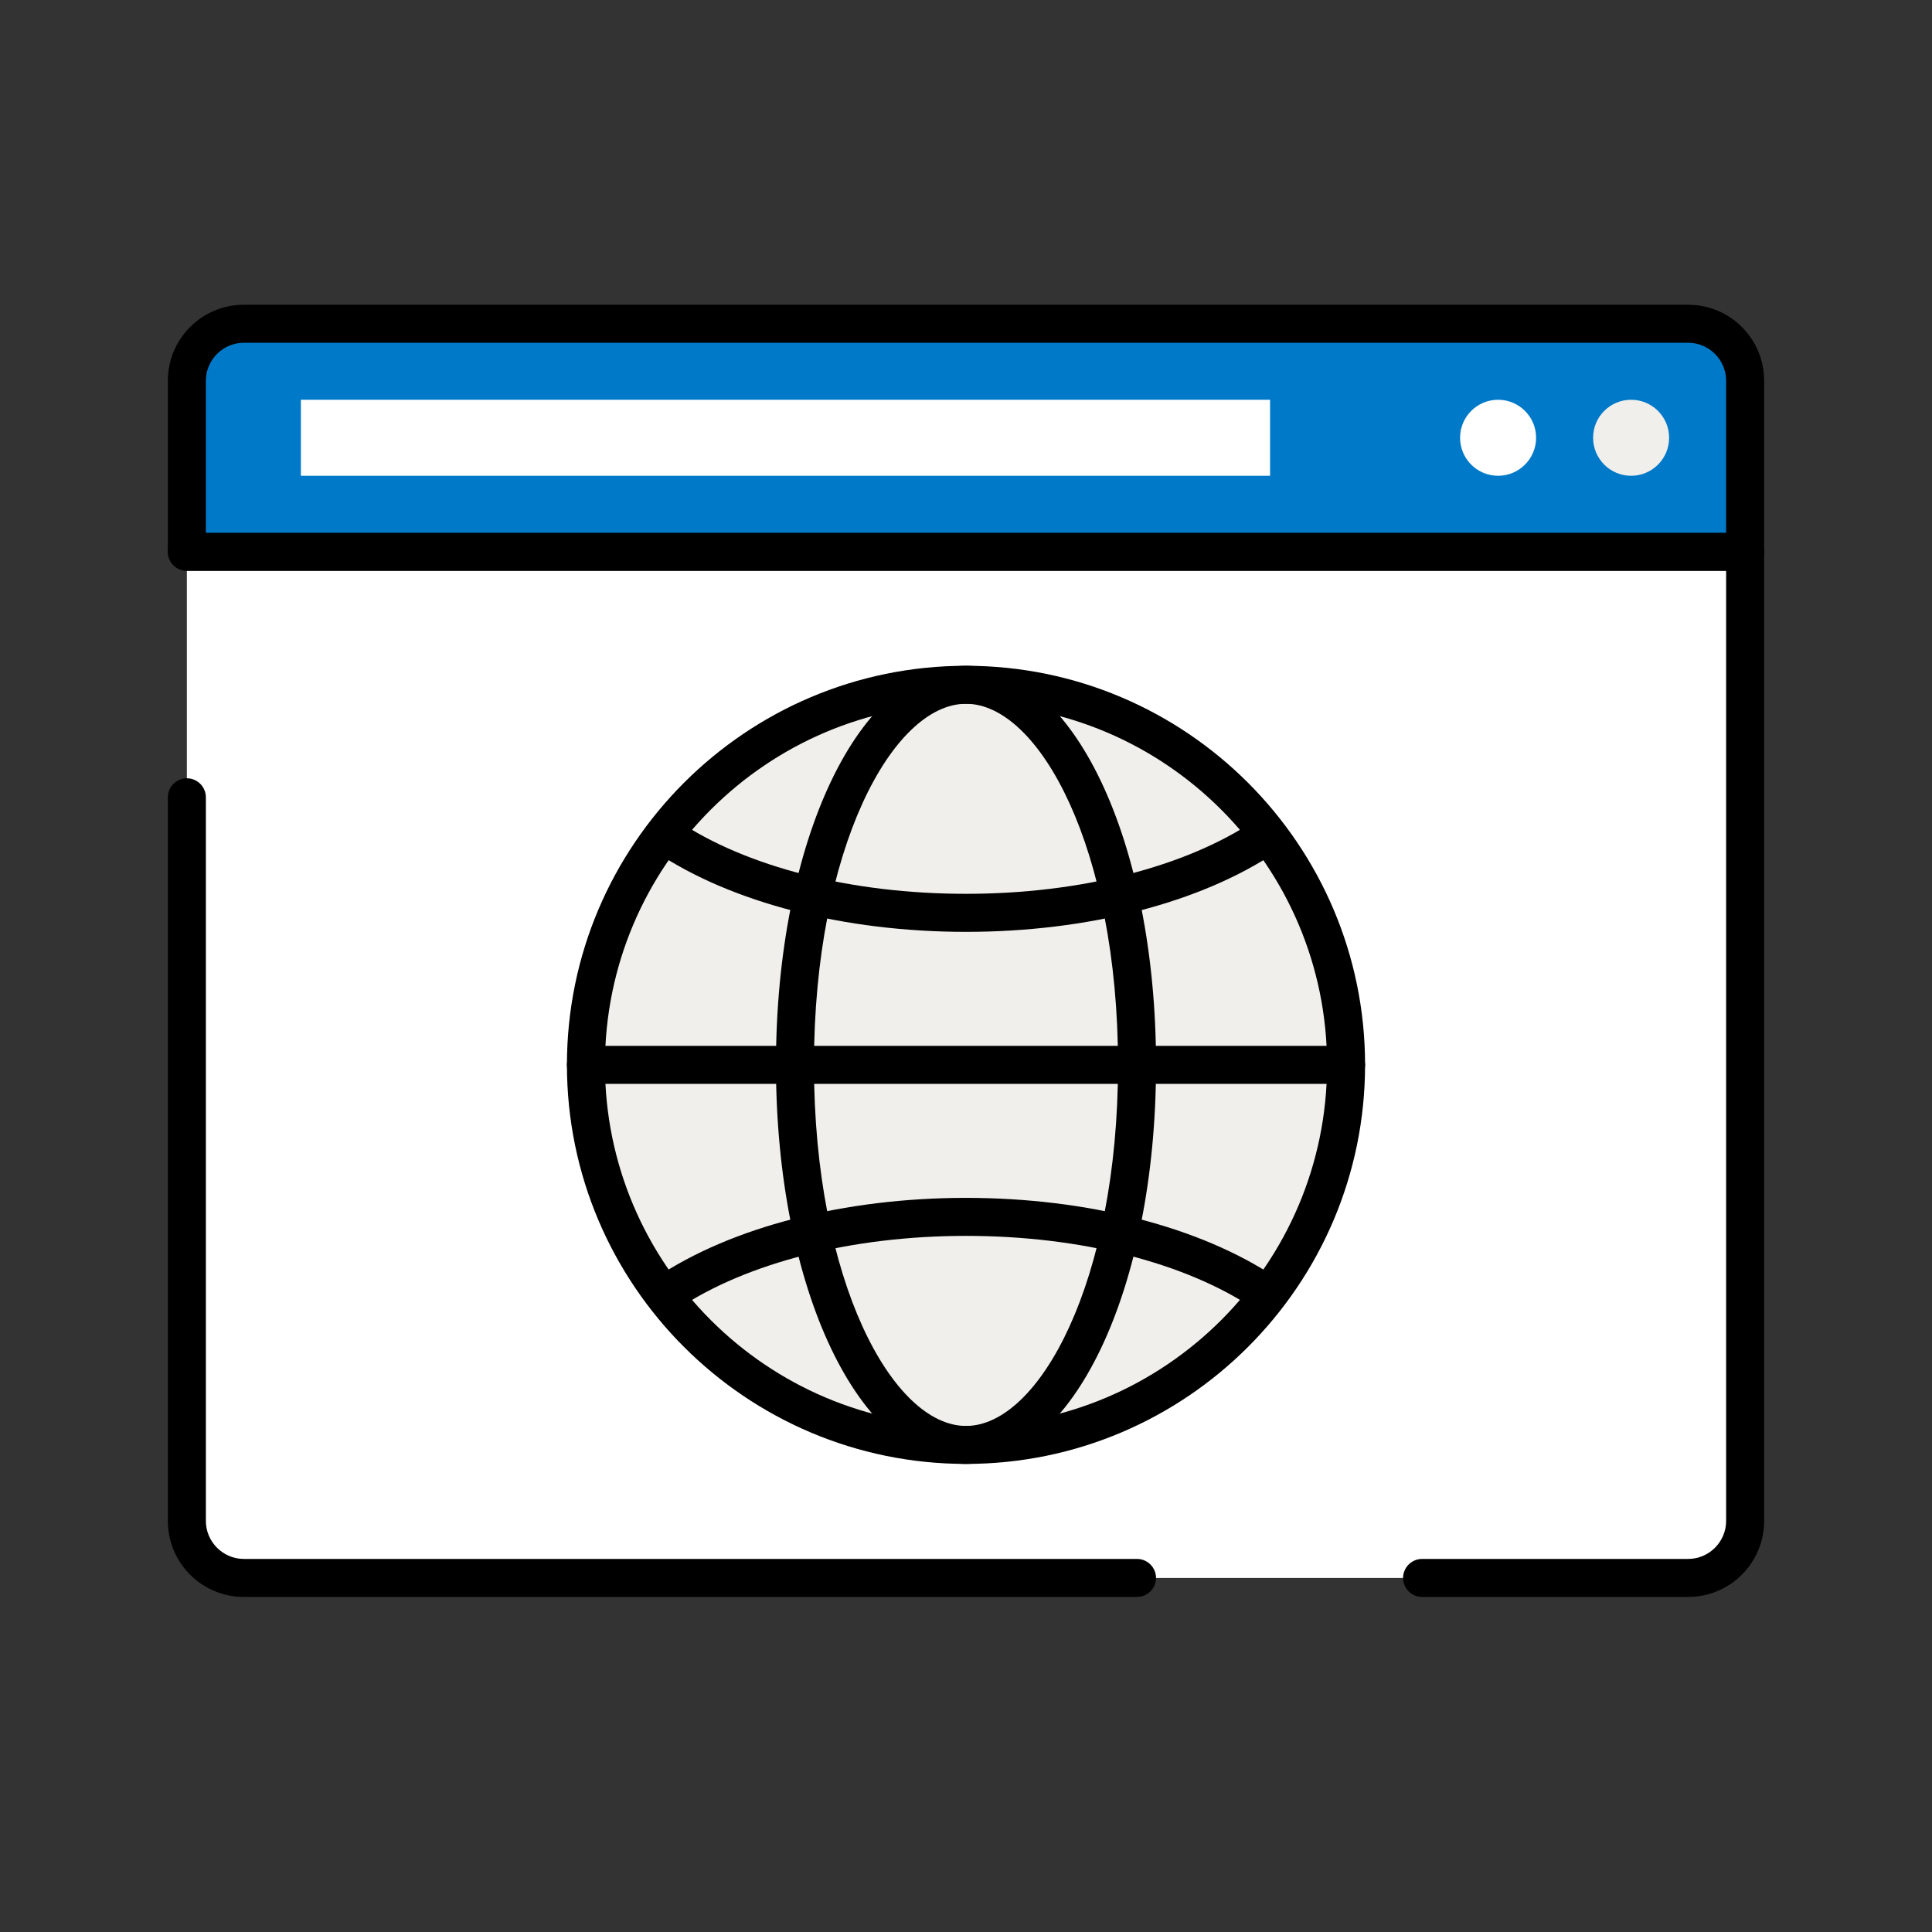
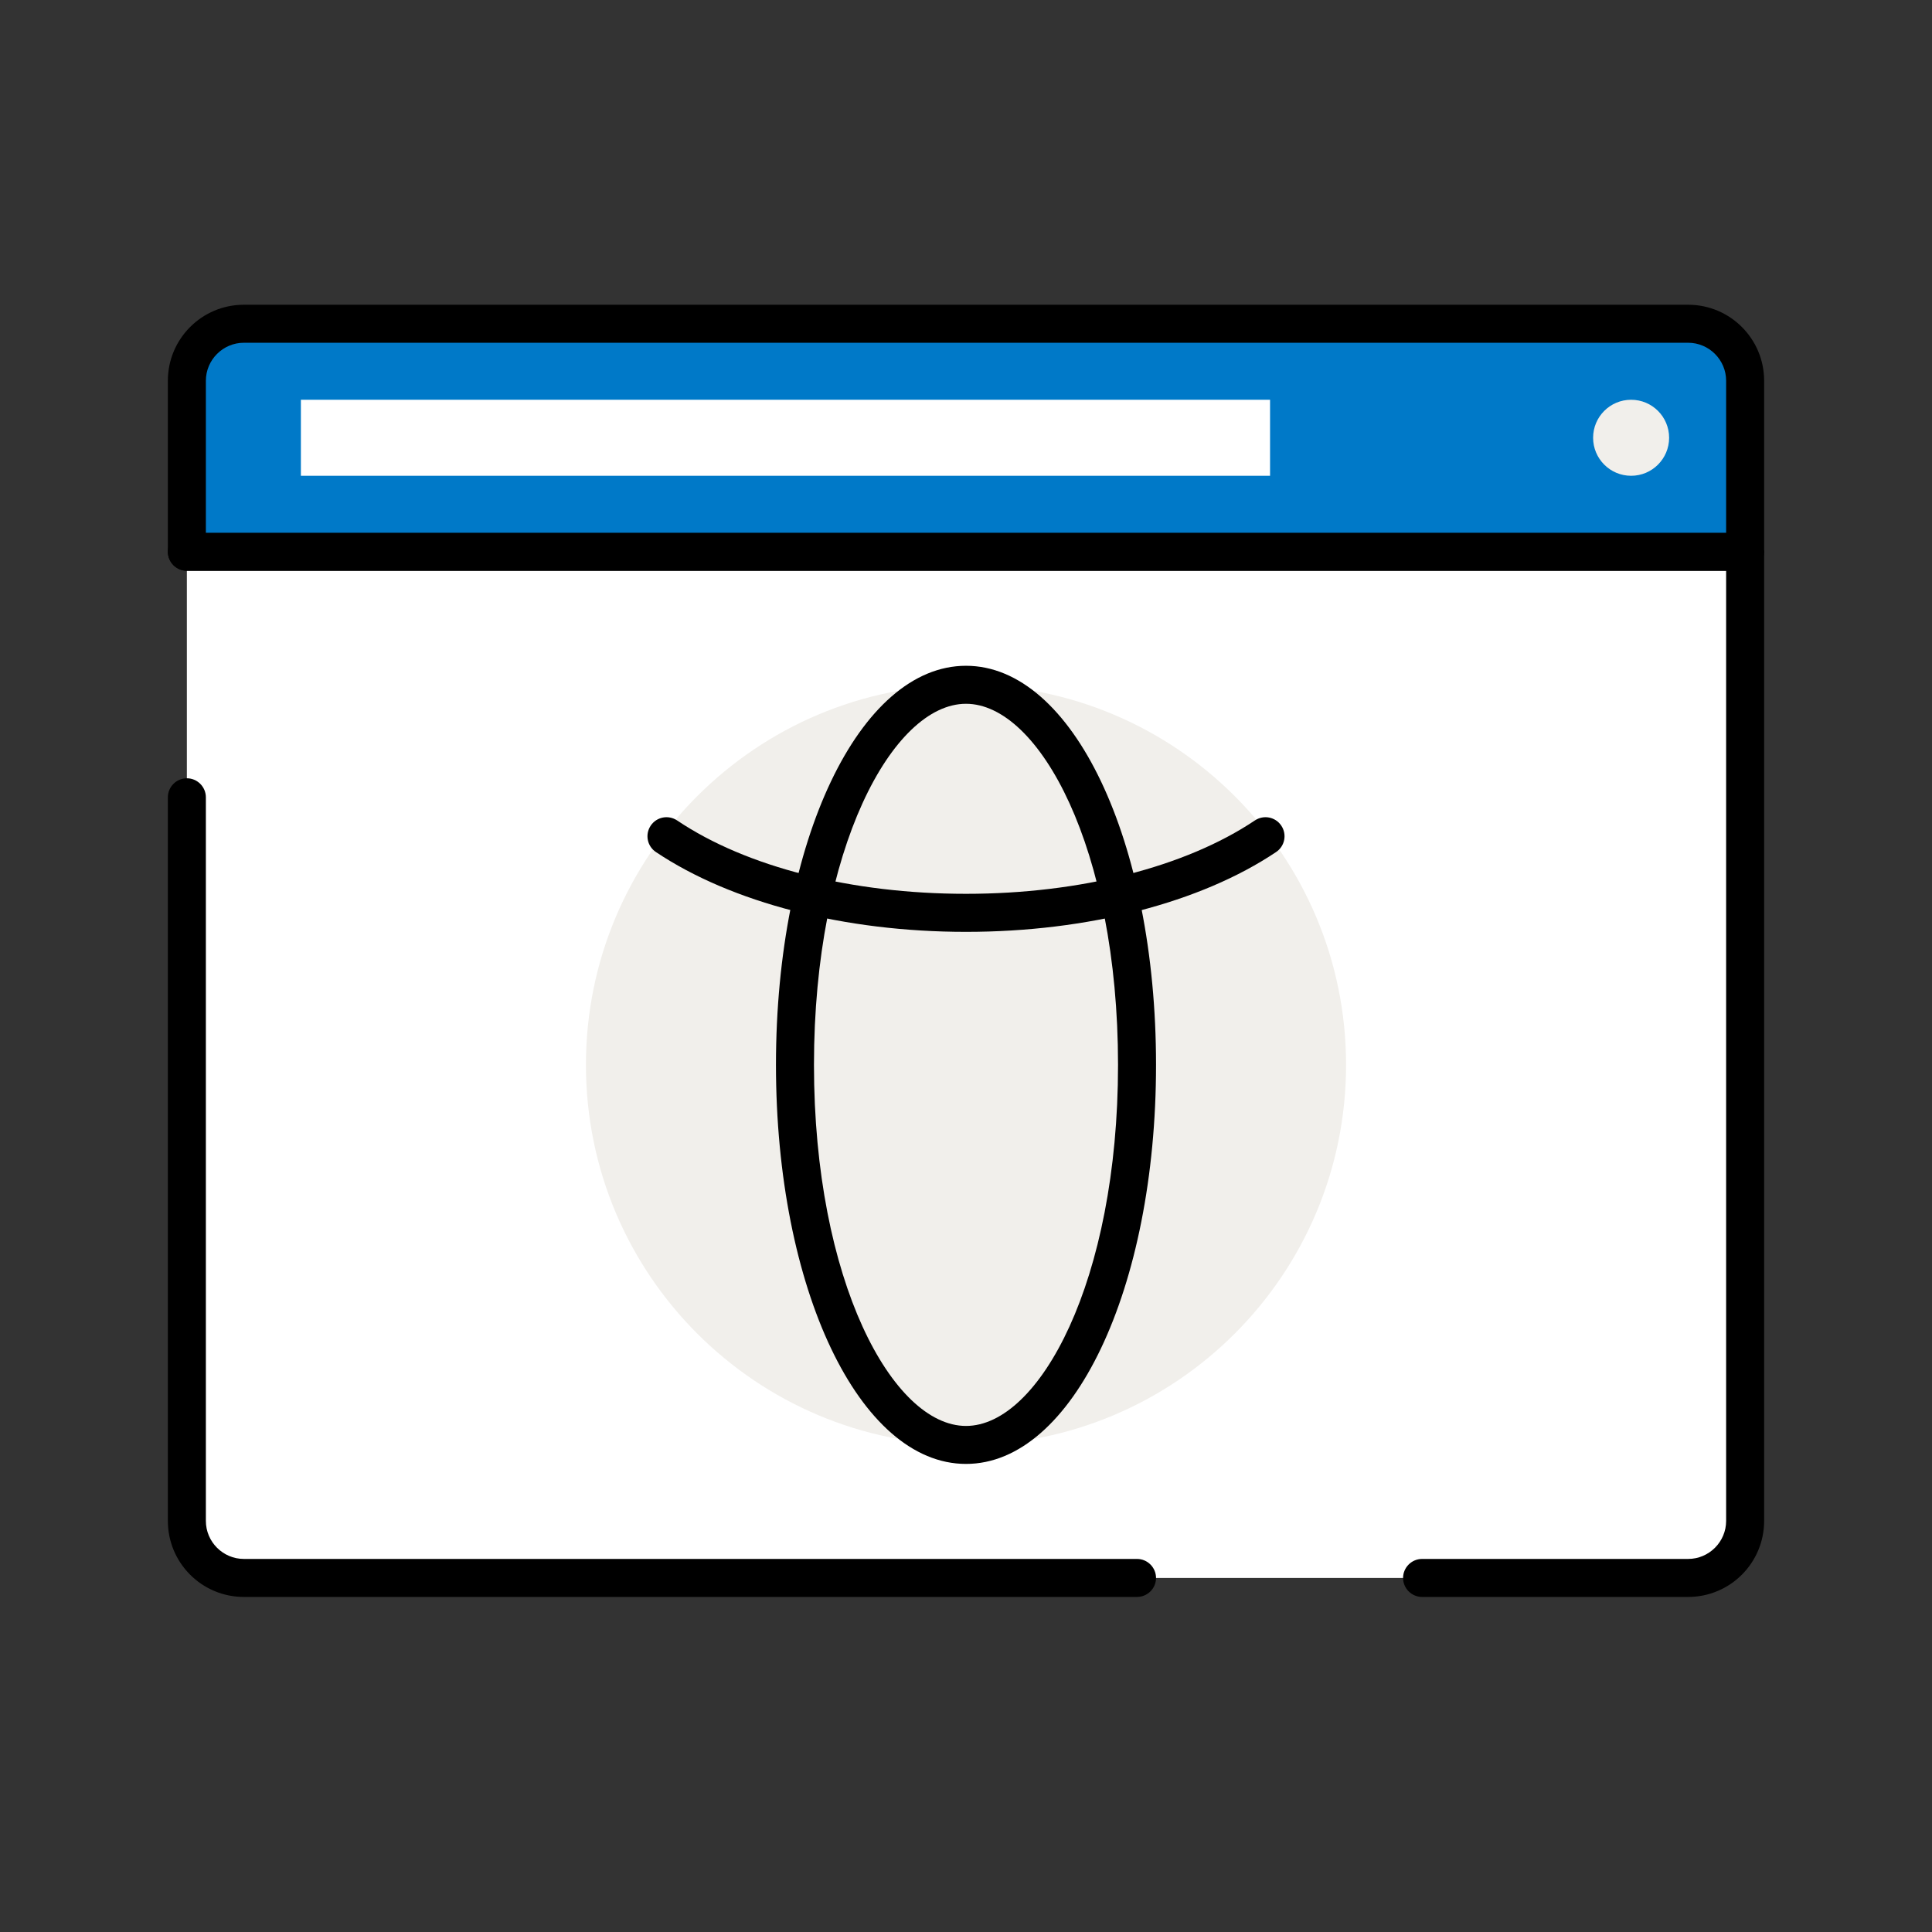
<svg xmlns="http://www.w3.org/2000/svg" width="61" height="61" viewBox="0 0 61 61" fill="none">
  <rect x="0" y="0" width="61" height="61" fill="#333333" stroke="none" />
  <path d="M5.9 17.421H55.1V48.021C55.1 49.017 54.296 49.821 53.3 49.821H7.7C6.704 49.821 5.9 49.017 5.9 48.021V17.421Z" fill="white" />
  <path d="M35.9 50.421H7.7C6.374 50.421 5.3 49.347 5.3 48.021V25.173C5.3 24.843 5.57 24.573 5.9 24.573C6.23 24.573 6.5 24.843 6.5 25.173V48.021C6.5 48.681 7.04 49.221 7.7 49.221H35.9C36.23 49.221 36.5 49.491 36.5 49.821C36.5 50.151 36.23 50.421 35.9 50.421Z" fill="black" />
-   <path d="M53.3 50.421H44.9C44.57 50.421 44.3 50.151 44.3 49.821C44.3 49.491 44.57 49.221 44.9 49.221H53.3C53.96 49.221 54.5 48.681 54.5 48.021V18.021H5.9C5.57 18.021 5.3 17.751 5.3 17.421C5.3 17.091 5.57 16.821 5.9 16.821H55.1C55.43 16.821 55.7 17.091 55.7 17.421V48.021C55.7 49.347 54.626 50.421 53.3 50.421Z" fill="black" />
+   <path d="M53.3 50.421H44.9C44.57 50.421 44.3 50.151 44.3 49.821C44.3 49.491 44.57 49.221 44.9 49.221H53.3C53.96 49.221 54.5 48.681 54.5 48.021V18.021H5.9C5.57 18.021 5.3 17.751 5.3 17.421C5.3 17.091 5.57 16.821 5.9 16.821C55.43 16.821 55.7 17.091 55.7 17.421V48.021C55.7 49.347 54.626 50.421 53.3 50.421Z" fill="black" />
  <path d="M7.699 10.222H53.299C54.295 10.222 55.099 11.026 55.099 12.022V17.422H5.899V12.022C5.899 11.026 6.703 10.222 7.699 10.222Z" fill="#0079C8" />
  <path d="M55.1 18.022H5.9C5.57 18.022 5.3 17.752 5.3 17.422V12.022C5.3 10.696 6.374 9.622 7.7 9.622H53.3C54.626 9.622 55.7 10.696 55.7 12.022V17.422C55.7 17.752 55.43 18.022 55.1 18.022ZM6.5 16.822H54.5V12.022C54.5 11.362 53.96 10.822 53.3 10.822H7.7C7.04 10.822 6.5 11.362 6.5 12.022V16.822Z" fill="black" />
  <path d="M51.5 15.022C52.163 15.022 52.7 14.484 52.7 13.822C52.7 13.159 52.163 12.622 51.5 12.622C50.837 12.622 50.3 13.159 50.3 13.822C50.3 14.484 50.837 15.022 51.5 15.022Z" fill="#F1EFEB" />
-   <path d="M47.3 15.022C47.962 15.022 48.5 14.484 48.5 13.822C48.5 13.159 47.962 12.622 47.3 12.622C46.637 12.622 46.1 13.159 46.1 13.822C46.1 14.484 46.637 15.022 47.3 15.022Z" fill="white" />
  <path d="M40.1 12.622H9.5V15.022H40.1V12.622Z" fill="white" />
  <path d="M30.5 45.622C37.127 45.622 42.5 40.249 42.5 33.622C42.5 26.994 37.127 21.622 30.5 21.622C23.873 21.622 18.5 26.994 18.5 33.622C18.5 40.249 23.873 45.622 30.5 45.622Z" fill="#F1EFEB" />
-   <path d="M30.5 46.221C23.552 46.221 17.9 40.569 17.9 33.621C17.9 26.674 23.552 21.021 30.5 21.021C37.448 21.021 43.1 26.674 43.1 33.621C43.1 40.569 37.448 46.221 30.5 46.221ZM30.5 22.221C24.212 22.221 19.1 27.334 19.1 33.621C19.1 39.91 24.212 45.022 30.5 45.022C36.788 45.022 41.9 39.91 41.9 33.621C41.9 27.334 36.788 22.221 30.5 22.221Z" fill="black" />
  <path d="M30.5 29.422C26.666 29.422 23.102 28.503 20.708 26.901C20.432 26.715 20.36 26.343 20.546 26.067C20.732 25.791 21.104 25.72 21.38 25.905C23.576 27.381 26.9 28.221 30.5 28.221C34.1 28.221 37.424 27.375 39.62 25.905C39.896 25.72 40.268 25.791 40.454 26.067C40.64 26.343 40.568 26.715 40.292 26.901C37.904 28.503 34.334 29.422 30.5 29.422Z" fill="black" />
-   <path d="M39.956 41.439C39.842 41.439 39.728 41.409 39.62 41.337C37.424 39.861 34.1 39.021 30.5 39.021C26.9 39.021 23.576 39.867 21.38 41.337C21.104 41.523 20.732 41.445 20.546 41.175C20.36 40.899 20.432 40.527 20.708 40.341C23.096 38.739 26.666 37.821 30.5 37.821C34.334 37.821 37.898 38.739 40.292 40.341C40.568 40.527 40.64 40.899 40.454 41.175C40.34 41.349 40.148 41.439 39.956 41.439Z" fill="black" />
  <path d="M30.5 46.221C27.134 46.221 24.5 40.69 24.5 33.621C24.5 26.553 27.134 21.021 30.5 21.021C33.866 21.021 36.5 26.553 36.5 33.621C36.5 40.69 33.866 46.221 30.5 46.221ZM30.5 22.221C28.184 22.221 25.7 26.799 25.7 33.621C25.7 40.444 28.184 45.022 30.5 45.022C32.816 45.022 35.3 40.444 35.3 33.621C35.3 26.799 32.816 22.221 30.5 22.221Z" fill="black" />
-   <path d="M42.5 34.221H18.5C18.17 34.221 17.9 33.952 17.9 33.621C17.9 33.291 18.17 33.022 18.5 33.022H42.5C42.83 33.022 43.1 33.291 43.1 33.621C43.1 33.952 42.83 34.221 42.5 34.221Z" fill="black" />
</svg>